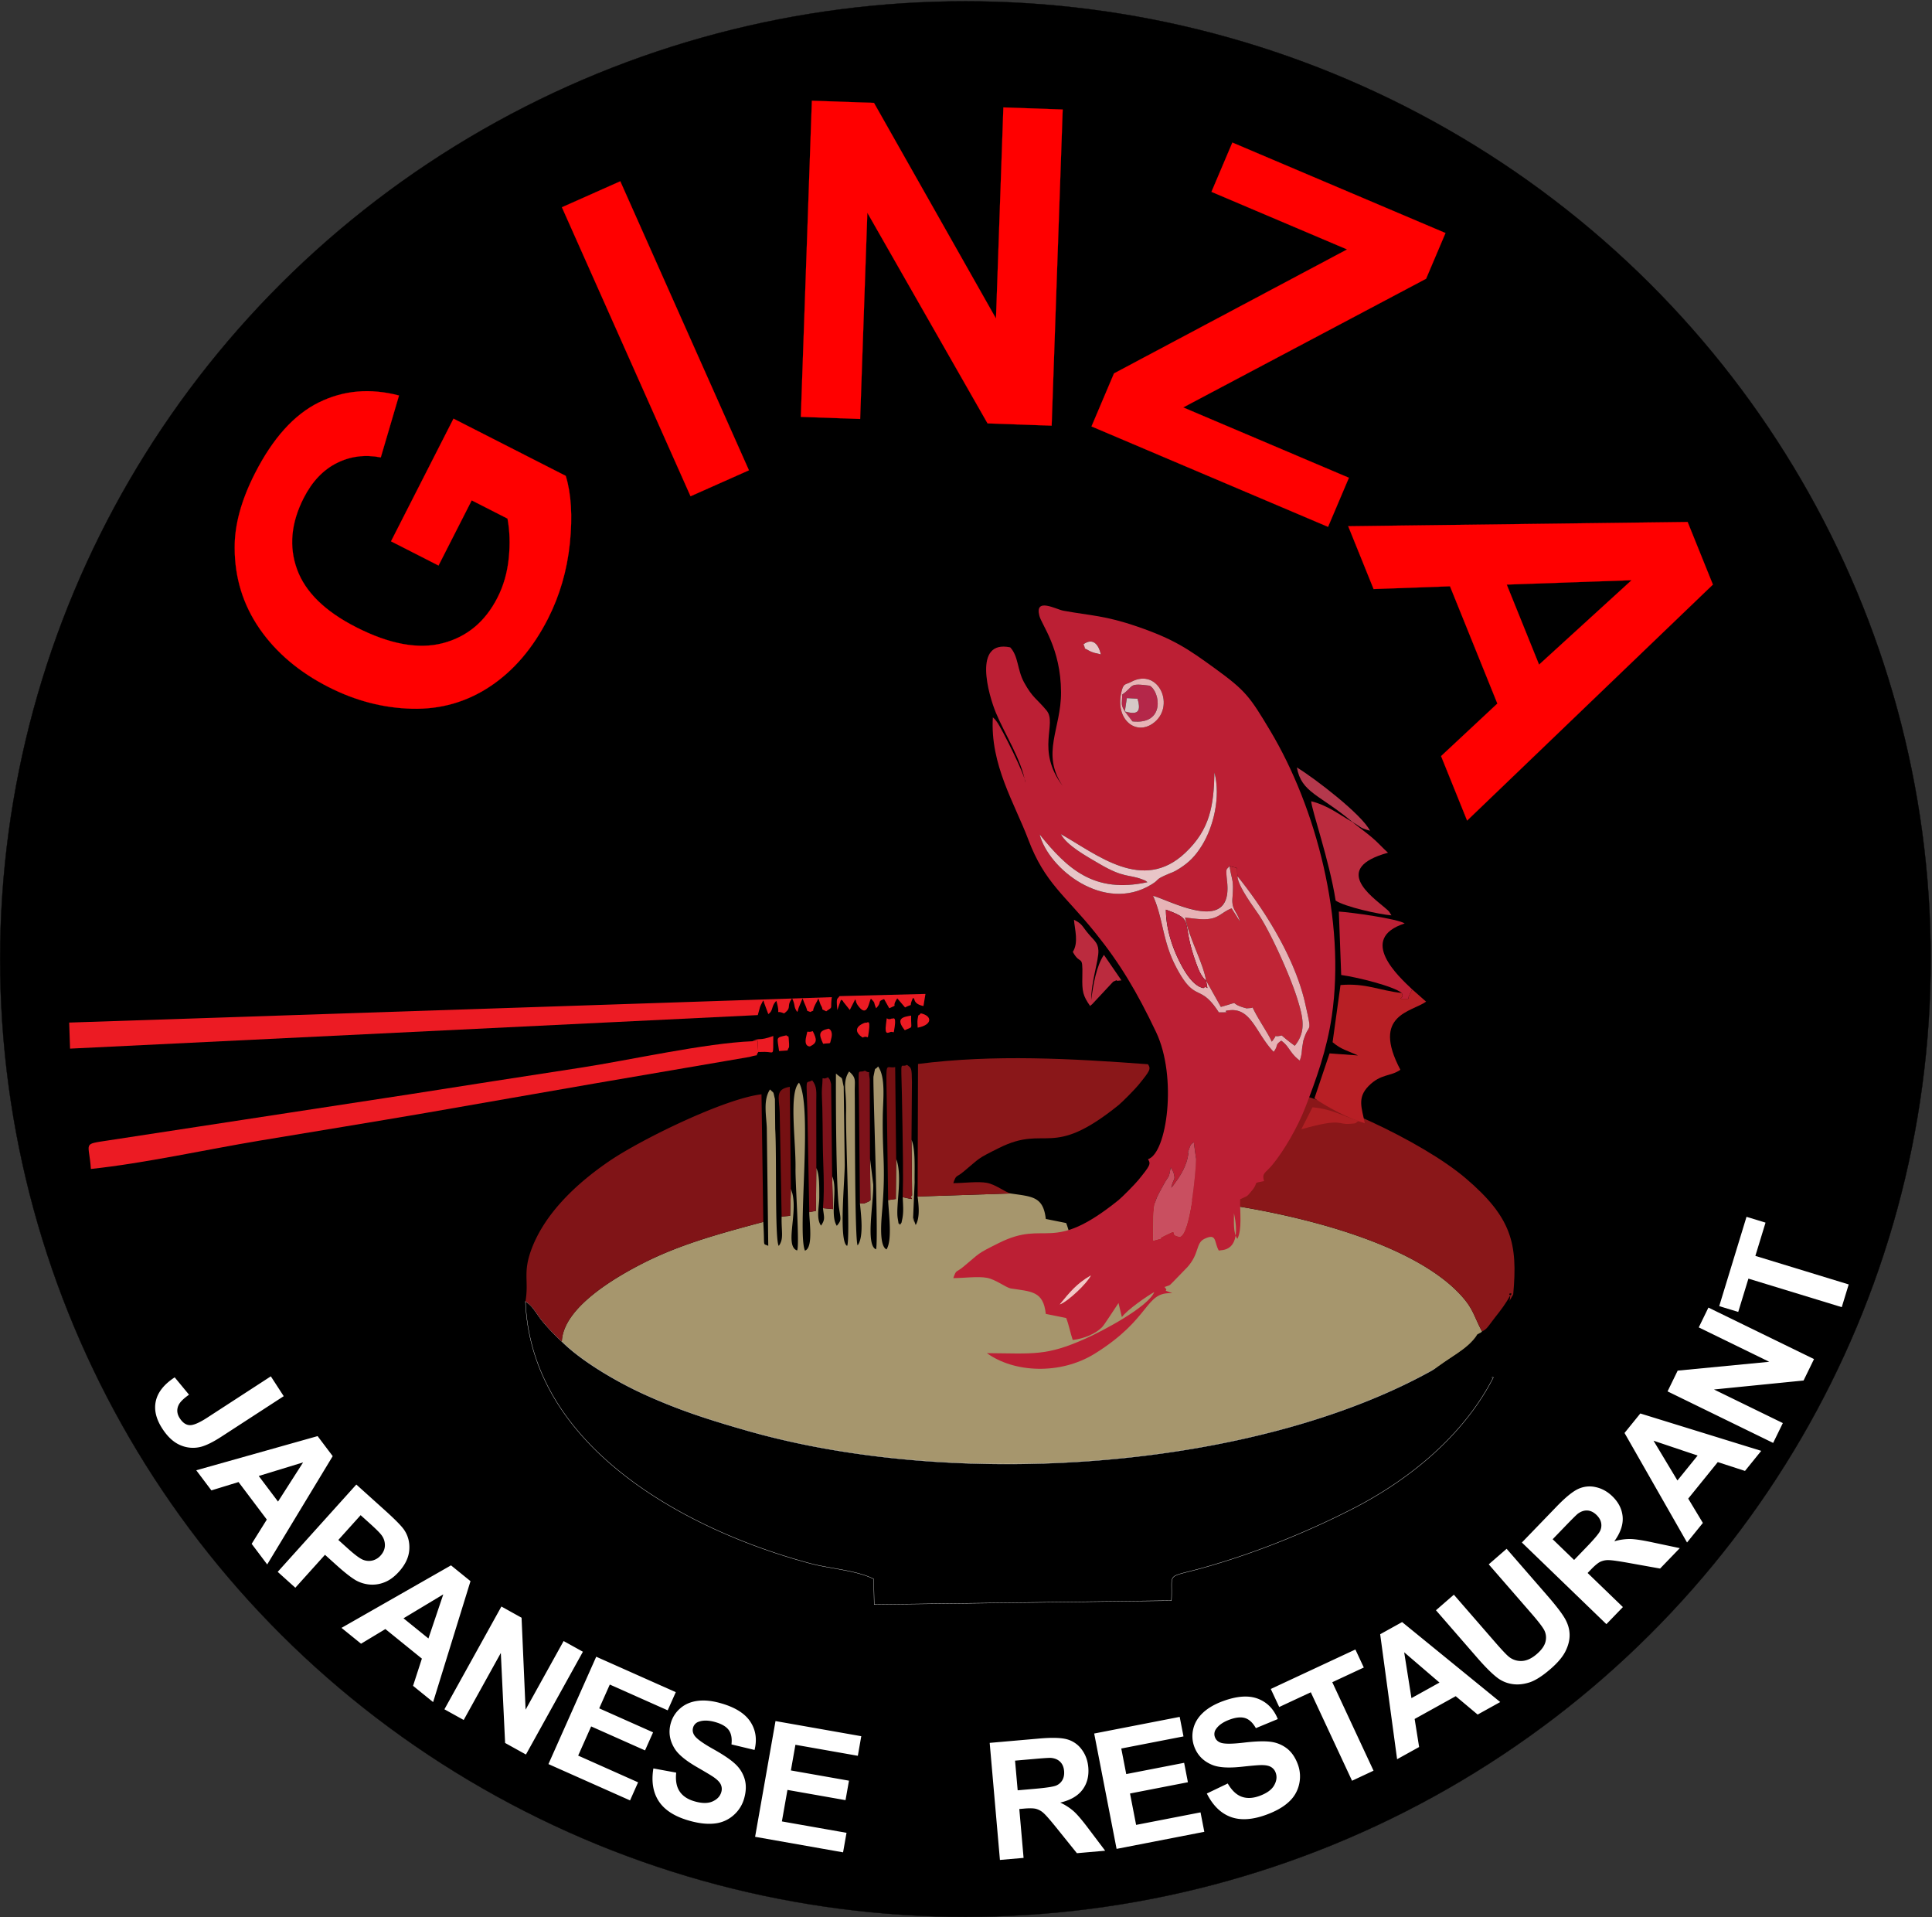
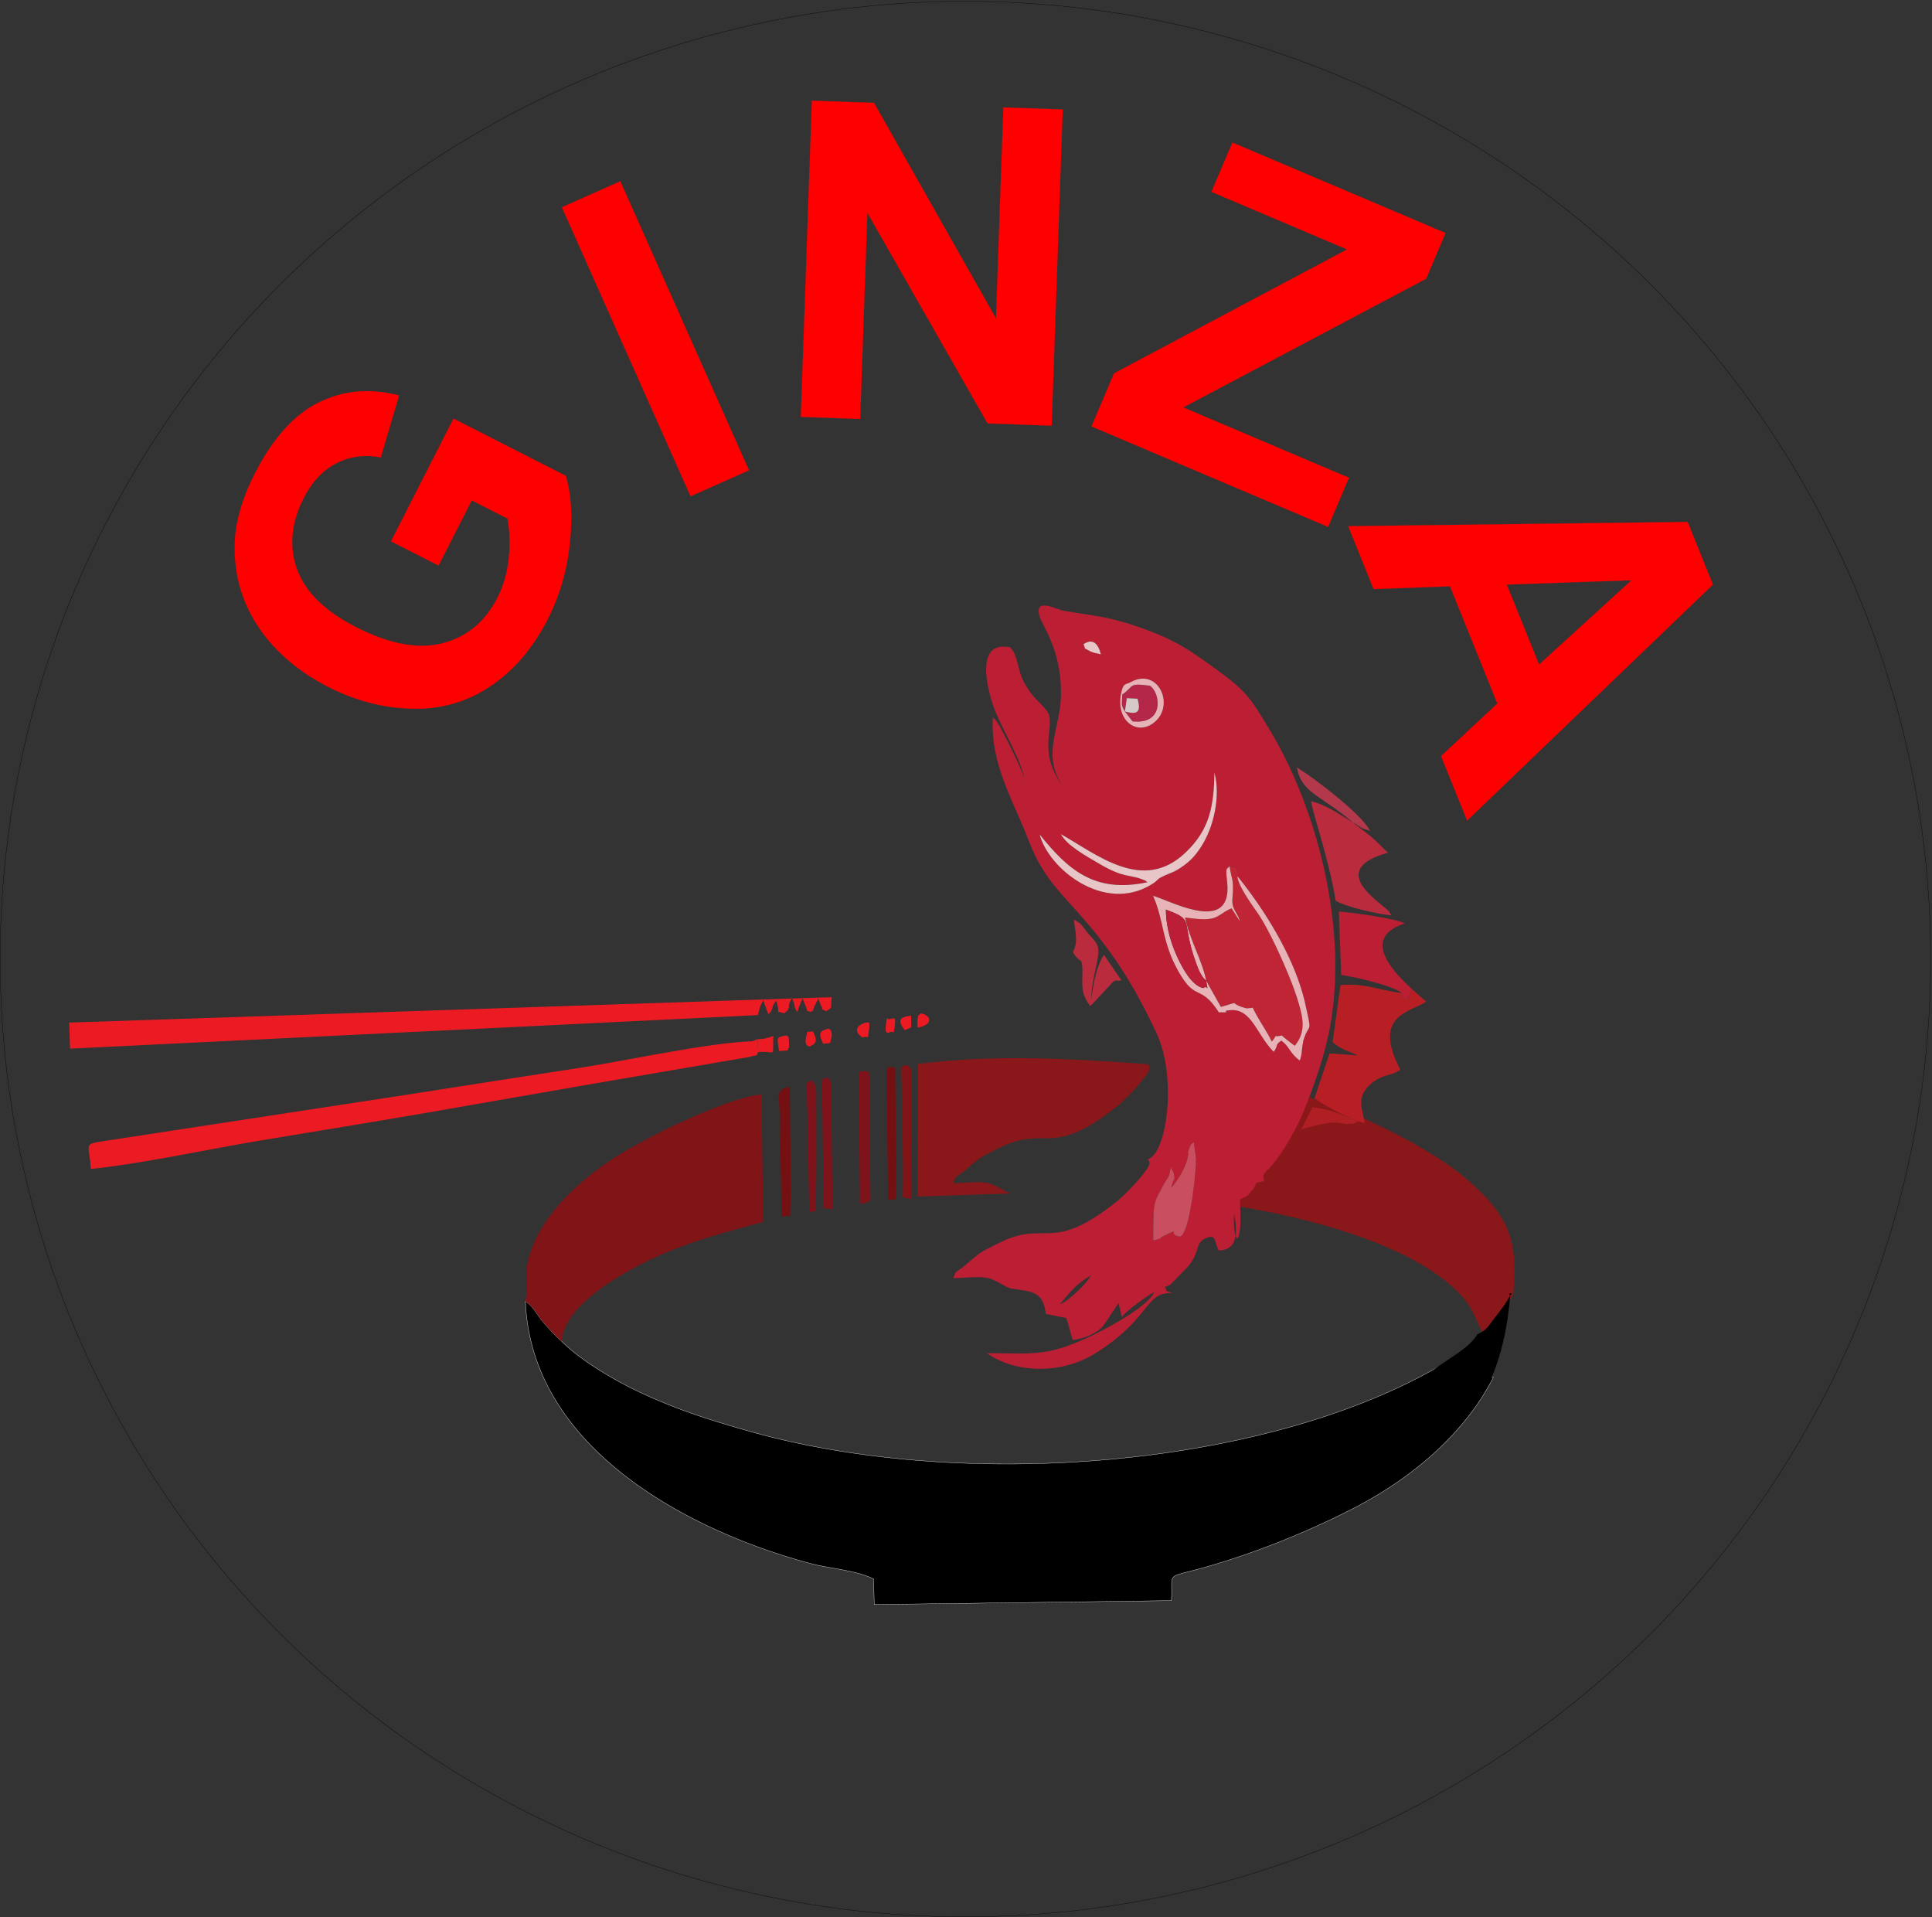
<svg xmlns="http://www.w3.org/2000/svg" id="图层_1" data-name="图层 1" viewBox="0 0 3363.86 3336.92">
  <rect x="0" y="0" width="3363.86" height="3336.92" fill="#333333" stroke="none" />
  <defs>
    <style>.cls-1,.cls-25,.cls-5{fill:none;stroke-miterlimit:2.61;}.cls-1{stroke:#000;}.cls-1,.cls-5{stroke-width:0.5px;}.cls-2{fill:#fff;}.cls-3{fill:#a6966d;}.cls-10,.cls-11,.cls-12,.cls-13,.cls-14,.cls-15,.cls-16,.cls-17,.cls-18,.cls-19,.cls-20,.cls-21,.cls-22,.cls-23,.cls-3,.cls-4,.cls-6,.cls-7,.cls-8,.cls-9{fill-rule:evenodd;}.cls-5{stroke:#fff;}.cls-6{fill:#8a1719;}.cls-7{fill:#801417;}.cls-8{fill:#ec1b23;}.cls-9{fill:#7e121a;}.cls-10{fill:#751012;}.cls-11{fill:#bc1f34;}.cls-12{fill:#c02536;}.cls-13{fill:#b81f25;}.cls-14{fill:#bb2b3e;}.cls-15{fill:#e7b3b6;}.cls-16{fill:#e8c5c7;}.cls-17{fill:#c94f60;}.cls-18{fill:#bc1e37;}.cls-19{fill:#b42749;}.cls-20{fill:#b4384c;}.cls-21{fill:#b01f23;}.cls-22{fill:#d6c8c7;}.cls-23{fill:#f3c6c6;}.cls-24{fill:red;}.cls-25{stroke:red;stroke-width:0.22px;}</style>
  </defs>
-   <ellipse cx="1680.93" cy="1669.46" rx="1680.68" ry="1667.21" />
  <ellipse class="cls-1" cx="1680.93" cy="1669.46" rx="1680.68" ry="1667.21" />
-   <path class="cls-2" d="M3206.74,2275.39l-162.51-49.68-17.74,58-33.11-10.12,47.52-155.45,33.12,10.12-17.7,57.89,162.51,49.69Zm-119.46,236.32L2903.43,2422l17.62-36.13,159.47-15.37-122.77-59.88,16.83-34.5,183.86,89.67-18.19,37.29-156,15.61,119.9,58.48Zm-131.5,22L2879,2507.86l41.61,69.25Zm110.75-8.19-28.29,34.94-47.37-15.37-51.46,63.55,25.51,42.36-27.57,34.05-108.83-190.66,27.49-33.94Zm-325.8,189.91,21.2-22q20.66-21.37,24-28.44a22.34,22.34,0,0,0,1.8-14.35c-1-4.83-3.7-9.4-8.12-13.66-5-4.8-10.23-7.3-15.83-7.61s-11.12,1.58-16.6,5.61q-3.95,3.15-21.43,21.23l-22.36,23.16Zm56.21,111.75-147.15-142.1,60.42-62.56q22.77-23.58,37.05-30.42a47,47,0,0,1,30.63-3.53c10.92,2.27,20.68,7.59,29.38,16,11,10.65,17,22.74,18,36.16s-3.93,27.52-14.56,42.23a96.57,96.57,0,0,1,27.75-4c8.53.15,21.9,2.21,40.2,6.17l46.08,9.74-34.31,35.53-52.78-9.46q-28.23-5.11-36.74-5.22a32.07,32.07,0,0,0-14.77,3c-4.14,2.1-9.48,6.53-16.1,13.39l-5.79,6,61.43,59.32ZM2500.2,2803l31.16-27.1L2604,2859.5c11.53,13.27,19.43,21.55,23.59,24.81a33.12,33.12,0,0,0,22.74,6.93q12.57-.79,25.6-12.16,13.26-11.52,15.3-22.83a28.2,28.2,0,0,0-3.47-20.33c-3.66-6.1-10.82-15.21-21.45-27.43l-74.24-85.4,31.17-27.09,70.49,81.09q24.18,27.82,31.63,41.47c5,9.13,7.47,18.25,7.54,27.47s-2.39,18.67-7.22,28.36-13.44,19.89-25.66,30.52q-22.11,19.22-38,24t-29.57,2.43a56.28,56.28,0,0,1-23.61-9.52q-14.61-10.59-37.11-36.52Zm6.13,125.87-61.47-52.73,12.65,79.8Zm105.75,33.9-39.32,21.8-38.16-32-71.52,39.65,7.79,48.83-38.33,21.24-29.48-217.54,38.2-21.18Zm-258,137-71.81-154-55,25.65L2212.59,2940l147.32-68.7,14.64,31.38-54.87,25.58,71.82,154ZM2101.25,3122l36.42-17.46q10.3,17.84,24,22.94c9.09,3.38,19.54,3,31.35-1.33,12.49-4.54,21-10.62,25.34-18.24s5.37-14.93,2.79-22a18.4,18.4,0,0,0-8.25-10.13q-5.72-3.39-17-3.24c-5.11,0-16.5,1-34.12,2.89q-34,3.65-50.7-3.09-23.47-9.39-31.79-32.22a52.63,52.63,0,0,1-1.68-30.51q3.67-15.78,16.9-28.2t35.39-20.43q36.26-13.18,60.28-4t34.63,35.4l-38.18,15.82c-5.26-9.29-11.43-15.1-18.45-17.41s-16-1.52-26.94,2.46c-11.28,4.1-19.31,9.61-24,16.58a14.83,14.83,0,0,0-1.84,14.15q2.49,6.84,10,9.58,9.57,3.51,40.35-.14t46.92-1.42a58,58,0,0,1,28.38,11.82q12.18,9.64,18.8,27.83a60.1,60.1,0,0,1,2.08,34.27,58.37,58.37,0,0,1-18.16,30.88q-14.22,13.15-39.29,22.26-36.45,13.26-62.11,3.55T2101.25,3122Zm-157.13,96.38-39-200.8L2054,2988.6l6.61,34-108.33,21.06,8.65,44.51,100.8-19.6,6.57,33.8-100.8,19.6,10.63,54.65,112.16-21.8,6.58,33.85ZM1771.9,3116.41l30.41-2.66q29.61-2.6,36.8-5.7a22.36,22.36,0,0,0,10.77-9.65c2.39-4.32,3.37-9.52,2.84-15.64-.6-6.88-2.94-12.22-7-16.13s-9.43-6.1-16.22-6.66c-3.35-.13-13.39.5-30.09,2l-32.07,2.8ZM1741,3237.63l-17.83-203.78,86.64-7.58q32.65-2.85,47.92,1.35a47,47,0,0,1,25.43,17.43c6.76,8.88,10.63,19.29,11.69,31.34,1.33,15.28-2.07,28.34-10.16,39.09s-21,18.19-38.69,22.32a96.58,96.58,0,0,1,23.56,15.2q9.51,8.57,26.29,31l28.39,37.58-49.21,4.31-33.63-41.76q-17.94-22.38-24.3-28a31.93,31.93,0,0,0-13.13-7.41c-4.49-1.14-11.44-1.3-20.93-.47l-8.3.73,7.44,85.07Zm-426.27-40.28,35.52-201.46,149.34,26.34-6,34.1-108.67-19.17-7.88,44.66,101.13,17.83-6,33.91-101.13-17.83-9.67,54.83,112.53,19.84-6,34Zm-177.11-119,39.73,7.28q-2.16,20.49,5.94,32.67c5.36,8.08,14,13.89,26.14,17.35,12.77,3.67,23.21,3.74,31.22.14s13.12-8.93,15.19-16.16a18.41,18.41,0,0,0-.72-13q-2.64-6.11-11.84-12.61c-4.15-3-14-8.86-29.31-17.72q-29.67-17.05-39.19-32.29-13.49-21.4-6.79-44.76a52.67,52.67,0,0,1,16.58-25.67q12.26-10.61,30.25-12.88t40.64,4.27c24.72,7.09,41.71,17.81,51.11,32.2s11.76,30.72,7.21,49l-40.19-9.64c1.21-10.61-.37-18.94-4.69-24.93s-12.06-10.65-23.23-13.85c-11.54-3.31-21.28-3.57-29.14-.67a14.83,14.83,0,0,0-9.81,10.36q-2,7,2.48,13.65,5.67,8.46,32.72,23.6t38.79,26.43a57.8,57.8,0,0,1,16,26.25q4.2,14.94-1.15,33.56a60,60,0,0,1-18.45,28.94,58.47,58.47,0,0,1-32.84,14.32q-19.24,2.28-44.87-5.09-37.29-10.7-52.34-33.64T1137.63,3078.33Zm-182.72-7.58,83.2-186.88,138.54,61.68-14.09,31.63-100.81-44.88-18.44,41.42,93.8,41.77-14,31.45-93.81-41.76L1006.66,3056,1111,3102.51,1097,3134ZM773.78,2975.4,873,2796.48,908.11,2816l7,160.06,66.22-119.47,33.58,18.62-99.18,178.91L879.46,3034,872,2877.33,807.35,2994Zm-27.84-123.3,25.86-76.74L702.56,2817Zm8.18,110.75-34.94-28.29,15.38-47.37L671,2835.73l-42.35,25.51-34.06-27.57,190.66-108.83,33.94,27.49ZM627.91,2637.49l-38.82,43.11,16.78,15.11q18.17,16.35,26.42,19.49a27.28,27.28,0,0,0,16.31,1.17,27.76,27.76,0,0,0,14.12-8.7q7.46-8.28,7.44-18.1a28.43,28.43,0,0,0-6.26-17.81c-3-4-10.12-11-21.16-20.92Zm-144.4,98.66,136.88-152,49.24,44.33q28,25.18,34.42,35.16c6.66,10.1,9.53,21.65,8.52,34.59s-7,25.45-17.83,37.52q-12.62,14-26.29,18.95a56.2,56.2,0,0,1-26.43,3.38,59.91,59.91,0,0,1-22.36-7.13q-13-7.71-33.83-26.49l-20-18-51.63,57.34Zm.57-122.32,43.66-68.21-77.25,23.63Zm-18.85,109.44-27.06-35.9,26.38-42.24-49.22-65.31-47.27,14.51-26.37-35L553,2499.86l26.29,34.88Zm6.33-327.47L494,2430.35l-108.61,70.53c-14.18,9.21-25.95,15-35.19,17.52a55.17,55.17,0,0,1-35.9-2.64q-17.71-7.34-31.72-29-16.49-25.39-11.17-48.33t32.75-40.87l24.95,30.2q-14.36,10.17-18.05,17.85-5.56,11.63,1.88,23.09c5,7.71,10.75,11.76,17.26,12.07s16.65-4,30.56-13Z" />
-   <path class="cls-3" d="M1514.73,2016l.93,73.27c-1.25.77-2.72,2.08-3.65,2.47s-3.24,1.44-4.22,1.83c-5.92,2.3-3,1-10.56,1.12,1.82,18.37,7.18,58.7-4,73.16-5.12-10.19-4.51-222.1-5-266.9-.25-21,3.13-24.15-9.77-35.79-7.35,10.4-7.65,22.48-6.59,34.49a337.28,337.28,0,0,1,1.23,37.83c-.69,46.45,7.52,222.78,1.86,231.22-15.2-6.94-3.46-119.76-4.19-144.07L1469,1891.55c-4.75-20.43.14-10.82-13.5-22.81-.33,35.38.09,198.63,5.33,233.84,3.09,20.71,4.66,21-3.83,31.21-12.62-19.32,2.41-63.89-8.17-86.41l1.5,57.3-17.43-1.58c1.92,16.92,4.17,19.11-3.36,30.35-9-12.43-3-33.7-3.08-49.78,0-16.71.48-39.61-5.13-50.48l-.74,74.63-11.55,2.12c0,16.55,7.29,61.83-7.47,67.07-13.79-30.54,14-251-10.36-292.31-18.06,17.22-5.28,102.36-6.12,149.75-.45,25.52,7.39,135.12,2.75,142.26-21.4-7.53.52-61.77-8-98.4-.38-1.63-1-3.16-1.37-4.47a41.2,41.2,0,0,0-1.46-4.46l-1.27,47-14.81,1.38c-.71,26.68,4.28,38.55-5,51-7.12-10-3.33-157.44-6.18-203.79l-.49-51.86c-3.79-15.4-.86-8.54-8.5-16.71-12.5,18.25-6.37,46-5.66,67.27l2.53,205c-10.44-5.21-5.82,4.88-8.68-41.66-74.16,19.94-142.83,38.3-208,71.23-49.73,25.15-140.62,78-142.72,137,33.67,33.65,94.5,69.8,145.9,93,59,26.65,109.88,43,177.14,62.24,368.94,105.34,894.14,66.52,1202.85-111.15,25.8-20.62,61.4-36.86,76.28-61.58-14.53-27.62-15.23-39-35.08-61.25-98.19-110.16-365.92-160.21-504.15-170.65-48.68-3-35.49,43.37-135.25,105.27-59.77,37.11-140.52,33.21-187.61-1,81.16.57,103.07,5.43,171.66-25.27,32.64-14.62,109.15-55.62,119.73-81.07-11.83,6.37-47.8,31.34-56.41,43.57l-5.87-24.49c-9.19,13.56-24.37,37.63-28.65,42.06-11,11.34-31.91,20.27-51.08,22.23-4.08-12-6.9-27.33-11.41-38.2l-35.43-7.11c-4.4-39.76-24.46-38.75-61.37-44.38l-161.82,5.34c1.83,14.72,4.46,36.71-3.35,49.59l-2.61-7.06c-5.14-23,1.79,19.37-1.76-7.83l2.53-59.4c-.45-22.61,1.89-57.48-5.43-74.14l1,97c-7.09,4.73,11.73,9.47-16.27,2.93.22,7.51,1,17.41.73,24.72a83,83,0,0,1-1.41,12.84c-2.25,10-.45,5-4.19,10.68-4.34-7.79-.61,7-3.78-10.87-3.84-21.69,8.86-74-2.77-104l-.59,69.84-13.4,1.86c.92,23.22,7.6,69.6-2.84,85.89-14.08-6.54-8.47-55.66-7.22-71.6,5.94-76.1-.17-88.83.72-160.31.35-28.88,5.45-67.26-8.15-86.59-6.95,8.63-3.8-2.84-8,17.46-1.52,7.3,9.37,291,4.34,300.86-18.45-7-4-80.27-4.76-112.8Z" />
  <path class="cls-4" d="M2600.11,2397.75c-5-.86-8.29,3.11-15.51-3,1.49-18.17-2-15.68,4.64-9.11-21.55-.25-28.8,3.84-50.08,3.66l-35-10c-308.71,177.67-833.91,216.49-1202.85,111.15-67.26-19.2-118.09-35.59-177.14-62.24-51.4-23.19-112.23-59.34-145.9-93a368.1,368.1,0,0,1-33.5-35.07c-11.2-13.38-16.2-26.58-29.9-34.75C925,2520.59,1198.27,2665,1412,2721.84c32.08,8.54,80.66,11.89,109.14,26.75l1,44.43,517.42-6.86c3-52.44-13.26-37.55,60.36-58.53,86.74-24.73,174.58-60.16,254.35-100.84C2453.48,2576.23,2548.43,2498.84,2600.11,2397.75Z" />
  <path class="cls-5" d="M2600.11,2397.75c-5-.86-8.29,3.11-15.51-3,1.49-18.17-2-15.68,4.64-9.11-21.55-.25-28.8,3.84-50.08,3.66l-35-10c-308.71,177.67-833.91,216.49-1202.85,111.15-67.26-19.2-118.09-35.59-177.14-62.24-51.4-23.19-112.23-59.34-145.9-93a368.1,368.1,0,0,1-33.5-35.07c-11.2-13.38-16.2-26.58-29.9-34.75C925,2520.59,1198.27,2665,1412,2721.84c32.08,8.54,80.66,11.89,109.14,26.75l1,44.43,517.42-6.86c3-52.44-13.26-37.55,60.36-58.53,86.74-24.73,174.58-60.16,254.35-100.84C2453.48,2576.23,2548.43,2498.84,2600.11,2397.75Z" />
  <path class="cls-6" d="M2041.21,2085.82c138.23,10.44,406,60.49,504.15,170.65,19.85,22.27,20.55,33.63,35.08,61.25,16.63-8.06,15.81-11,28.79-27.46,10-12.65,17.5-22.17,25.47-36.94,8.12-88.72-2.47-133.88-82.83-202.34-75.06-63.94-250.06-146.33-351-160.29-21.85,4.25-8.2.83-20.56,15.88-10.28,12.51-7.12,9.08-21,15.68-.73,21.48,3.85,52.48-4.91,68.94-7.73-10.85-5.66-31.08-5.89-44.71,15.3,70.1-23.19,63.45-26.38,65.07-8.54-14.86-2.93-31-25-20.42-15.55,7.45-8.29,25.63-30.06,49.69-.6.66-1.61,1.57-2.24,2.23l-22.59,23.3c-7.3,6.53-1.45,4.06-14.66,8.64,9.53,10-8.1,2.57,13.66,10.83" />
  <path class="cls-7" d="M914.87,2265.4c13.7,8.17,18.7,21.37,29.9,34.75a368.1,368.1,0,0,0,33.5,35.07c2.1-59,93-111.89,142.72-137,65.12-32.93,133.79-51.29,208-71.23l-3.12-222.13c-64.69,7.62-209.28,78.37-264.72,116.07-56.12,38.16-111.85,90.07-135.57,153-15.74,41.79-4.48,54.72-10.66,91.49" />
  <path class="cls-6" d="M1597.7,2082.8l161.82-5.34c-8.9-2-26.1-15.7-41.34-18.49-15.59-2.84-40.79.54-58.37.54,5.47-15.54,4.36-8.93,17.25-19.53,30.79-25.32,21.68-21.43,62.57-41.8,83.71-41.68,89.39,21.07,208.06-74.61,6.29-5.07,28.6-27.71,34.24-34.65,21-25.8,22.11-28.09,16.87-36.38-132.66-9.86-268.15-17.52-400.43-.48Z" />
  <path class="cls-8" d="M120.44,1780l1.54,45.37,1197.43-58.38,3.94-14.28c.47-1.16,1.12-2.56,1.6-3.67l3.85-7.52a8.24,8.24,0,0,1,1.52,3.84l7.37,19.87c9.15-6.11,4.76-13.8,14-23,8.87,30.08-4.65,14.21,13.47,21.82,14.45-10.55,3.2-12,14-26.22,6.39,13.4,1.77,13.15,8.88,23.71,2.48-4.15.45-2,3.28-9.13l4.42-10.56a22.93,22.93,0,0,1,1.73-3.7l2.88,7.59c8.69,19,1.46,11.73,10.57,15.89,11-6-.89,4.75,10.08-15.9L1423,1742a20.27,20.27,0,0,1,2-3.8c.16.37,3.45,10.31,4,11.23,6.41,11-2.12,4.91,9.49,11,12.78-9,6.77-2.21,9.81-24.61Z" />
  <path class="cls-8" d="M1320.15,1831.27l-1.2-20-8.94,1.24c-82.43,3.29-212.26,32.69-298.77,46-98.93,15.21-199.41,30.76-298,46.33l-524,80.19c-47.14,7.25-34.05,2.65-31,49.79,92.67-9.8,200.75-33.76,293.66-49.27,97.66-16.29,194.38-31.91,291.75-48.68,97.9-16.86,192.93-33.89,290.49-50.64l271-46.43c19.82-5.77,8.35,1.14,15.11-8.53" />
  <path class="cls-4" d="M2629.56,2254.75c-8.4,15.57-16.35,25.6-26.85,38.94-13.68,17.37-12.81,20.45-30.35,28.95-15.68,26.05-53.21,43.17-80.4,64.9l36.89,10.52c22.43.19,28.94,1.53,44.69-3.75,2.3,2.21,4.18,5,3.21,9.49,7.61,6.47,11.09,2.29,16.35,3.19,21.09-46.53,31.69-96,36.46-152.24-6.4-4.13,7.12-4.9,0,0" />
  <path class="cls-9" d="M1497.23,2094.7c7.59-.1,4.64,1.18,10.56-1.12,1-.39,3.25-1.43,4.22-1.83s2.4-1.7,3.65-2.47l-.93-73.27-.44-137.66c-3.47-20,3.48-7.26-8.38-14.6-13.43,6.22-10.91-13.23-10.35,51.23Z" />
  <path class="cls-10" d="M1360.94,2117.73l14.81-1.38,1.27-47-1.91-177.55c-26.37,4.39-18.38,19.25-17.55,44.43Z" />
  <path class="cls-7" d="M1571.77,2083.88c28,6.54,9.18,1.8,16.27-2.93l-1-97,.76-100.26c-.28-25.85-1-24.29-8.59-30.06-11.81,6.75-10.43-15.85-8.84,53q.66,28.3,1,56.63c.51,39.33,1.59,81.47.36,120.56" />
  <path class="cls-9" d="M1432.93,2103.1l17.43,1.58-1.5-57.3-1.8-160.36c-2.59-10.06-1.89-6.75-5.37-11.88-13.58,7.63-7.7-9.85-10.6,20.27-.62,6.5.54,24.84.69,32.58.4,19.89.65,39.69.79,59.58.26,38.22,3.56,77.52.36,115.53" />
  <path class="cls-10" d="M1546.36,2089l13.4-1.86.59-69.84-1.74-159.74c-16.38,3.24-15.95-14.55-14.79,48.84Z" />
  <path class="cls-9" d="M1409.07,2109.94l11.55-2.12.74-74.63-.11-114.89c0-16.9,1.76-26.42-7.09-37.75-12.15,7.19-10.14-9-8.44,51.89Z" />
-   <path class="cls-8" d="M1461.62,1733.94c-3.7,6.28-6,.93-3.68,24.32l6.29-17.94c2.74,1.39,3.74,1.82,4,3.5l11.39,14.22,9.36-18.38a8.63,8.63,0,0,1,1.39,3.52c.32,2.14,2.38,5.56,3,6.48,17,24.09,19.23-5.36,23.06-11.28,8.8,9.43,3.44,3.71,9,16.76,11.07-11.53.85-11.26,13.91-16l9,16c17.75-8.25,2.33.37,13.93-17.32l13.56,15.87c17-8.64,4.89,2.53,13.92-16.77.89.88,1.92,1.3,2.31,3,1.52,6.6,8,9.67,15.83,11.3l3.47-21.07Z" />
  <path class="cls-8" d="M1320.15,1831.27l11.36-.25c17.15-.09,14.44,9.4,14.87-27.66-25.92,9.44-22.83,2.11-36.37,9.17l8.94-1.24Z" />
  <path class="cls-8" d="M1356.45,1829.57l14.76-1c1.66-5.85,3.13-2.65,2.69-11.6-1-20.74-1.72-9.58-4.61-14.77-19.28,4.31-16,2.62-12.84,27.35" />
  <path class="cls-8" d="M1502,1806.08c10.44-5,8.3,7,10.71-10.37,3.51-25.25-4-12.87-5.83-15.74-17.59,6.07-19.79,16.35-4.88,26.11" />
  <path class="cls-8" d="M1433.21,1816.92c14.83-2,11,1.86,13.89-8.28,4.38-15.47-4.37-18-4.43-18.09-16.76,4-17.73,8.89-9.46,26.37" />
  <path class="cls-11" d="M1998.8,2017.85c5.24,8.29,4.08,10.59-16.87,36.38-5.64,6.95-28,29.58-34.24,34.65-118.67,95.68-124.35,32.94-208.06,74.62-40.89,20.36-31.78,16.47-62.57,41.8-12.89,10.6-11.78,4-17.25,19.52,17.58,0,42.78-3.38,58.37-.54,15.24,2.79,32.44,16.46,41.34,18.5,36.91,5.62,57,4.61,61.37,44.37l35.43,7.11c4.51,10.88,7.33,26.18,11.41,38.21,19.17-2,40.12-10.9,51.08-22.23,4.28-4.43,19.46-28.51,28.65-42.07l5.87,24.5c8.61-12.24,44.58-37.21,56.41-43.57-10.58,25.45-87.09,66.45-119.73,81.06-68.59,30.71-90.5,25.84-171.66,25.27,47.09,34.19,127.84,38.08,187.61,1,99.76-61.9,86.57-108.28,135.25-105.28-21.76-8.26-4.13-.82-13.66-10.83,13.21-4.58,7.36-2.1,14.66-8.64l22.59-23.3c.63-.65,1.64-1.56,2.24-2.23,21.77-24.06,14.51-42.23,30.06-49.69,22.1-10.61,16.49,5.57,25,20.42,3.19-1.61,41.68,5,26.38-65.07.23,13.64-1.84,33.86,5.89,44.72,8.76-16.47,4.18-47.46,4.91-69,13.83-6.6,10.67-3.17,21-15.68,12.36-15.05-1.29-11.63,20.56-15.87-4-14.47,2.13-13.51,13.86-27.53,21-25,44.89-67.19,57.36-99.1,19.85-50.8,38.35-102.65,46.86-161,24.09-165.34-26.48-361.31-107.34-496.44-35.6-59.5-42.62-69.58-96.83-108.86-45.92-33.27-70.57-50.37-134.22-72.27-57.12-19.66-80.67-18.88-129-27.71-12.69-2.31-50.2-23.78-41.89,8.72,4.16,16.29,37.37,56.44,37.77,133.08.34,63.72-35.35,106.59,2.79,163.13-47.47-63.27-8.74-108.18-28.08-131.41-17.12-20.56-24.12-21.63-38.91-48.46-12.42-22.56-9.61-45.46-24.28-61.29-65.84-13.71-37.65,83.24-24.93,113.91,15.1,36.4,44.82,82.63,51.07,120.89,1.42-9.21-41.29-94.37-49.07-104.75-4.25-5.68-3-4.23-7.3-8.24-5,82.35,38,149.84,61.88,213.18,28.34,75.11,63.75,96.33,116.69,162.16,43,53.43,72.06,102,105.71,172.74,37.08,78,18.9,210.91-14.14,221.08m-103.46-885.68c-10.42-6-3.71.61-8.87-10.68,16.11-11.62,26.12-.39,30.28,17.56C1907.31,1136.7,1903.14,1136.67,1895.34,1132.17Zm74,54.86c48.55-26.13,78.67,44.18,37.5,72.63-29.5,20.39-64.15-6.41-55-52.21C1955.74,1188,1958.88,1192.67,1969.38,1187Zm-159.21,265.55c48.4,60.09,95,103.25,187.65,83.07-4-3-2.6-2.49-9.64-5.14-23.32-8.78-31.25-1.78-73.68-26.64-24.45-14.33-56.9-32.15-67.49-51.94,63.16,35.46,142.47,102.75,216.7,32.56,43-40.68,49.62-81.84,50.81-139.81,11.13,43.08-1.83,95.09-22.05,127.46-11.26,18-22.06,28.94-38.54,39.47-12.19,7.79-12,6.12-24.69,11.85-19,8.55-9.33,7-24.65,16.34C1921.93,1590.17,1825.44,1511.84,1810.17,1452.58Zm330.55,54.84c17.59,6,11.94-1.75,13.83,17.75,46.65,57.69,100,141.73,118,221.94,12.27,54.7,7.24,32.72-1.84,59.87-2.2,6.54-1.53,5.18-2.69,11.84-2.21,12.61-.59,14.21-4.91,27.29-17.3-12.69-18.13-24.77-32.3-34.65-11.69,8.14-4.37,7.67-13.2,19.42-30.05-30.72-38.52-75.6-75.43-72.49-21.6,1.81,9.59,4-20.1,3.8-34.06-53-40.64-13.79-75.15-80.44-23.29-45-21.77-83.82-39.47-122.44,29.79,7.72,139,69.54,129.11-24.23C2133.79,1508.36,2135.38,1515.12,2140.72,1507.42ZM2078.53,1988l4,29.36c.11,20.8-10.77,133.31-28.67,135.38l-5-1.28c-12.74-4.09,6.18-14.17-22.29-.13-17.2,8.47,9.69.26-18.64,8.19.16-13.73-.08-28.12.37-41.77.84-25.56,3.75-30,16.92-54.21,10.19-18.75,9.38-10.13,13.25-31.39l4.7,8.44c4,15.72.76,7.28-3.84,26.8,4.6-4.84.78-.43,6.4-7.93,11.31-15,20.52-31.84,23.07-49.26,1.6-11-3.91,4.89,1.26-9.29C2074.06,1989.85,2072.07,1993.94,2078.53,1988Zm-233.36,282.71c17.34-21.15,29.33-36.19,54.18-50.53C1893.07,2233.59,1859.64,2265.36,1845.17,2270.66Z" />
  <path class="cls-12" d="M2100,1707.29a18.53,18.53,0,0,1,1.73,2.64l24,42.78c39.78-10.81,8.67-7,44.74,2.57l9.38-.77a1.07,1.07,0,0,1,1.22-.69c8.9,19.53,28.31,47,33.25,59.43,14.13-17.48-2.18-6,17.42-10.82a285.9,285.9,0,0,0,22.68,17.93c20.72-25.48,14.15-50.37,4.1-82.66-11.9-38.24-46.19-115.07-67.66-146.67-10.35-15.23-35.57-49-36.28-65.86-1.89-19.5,3.76-11.71-13.83-17.75,4.51,27.53,7.71,22.73,5.11,56.38-1.51,19.55,8.29,23,13,39.93l-14.45-22.6c-14.57,5.62-20.72,14.49-34.36,17.58-14.34,3.26-31.66-.12-46.63-1.47,7.53,36.77,32.42,81.29,36.59,110" />
  <path class="cls-13" d="M2458.65,1722.07l-5.52,11.75c-.26-.9-.64,3.19-1,4.79-26.71-.31-4.9,2.12-11.5-10.17-37.45-3.69-62.15-17.59-106.65-13.76l-13.77,99.52c15.62,13.13,25.4,14.29,44.19,23.07l-49.44-3.62-26.33,78.17c23.51,16,58.24,34.69,87.65,43.44-5-26.13-13.92-44.07,6.73-64.94,21.42-21.64,38.51-16.16,55.22-28.18-50.87-96.33,19.43-100.31,44.78-118.58Z" />
  <path class="cls-14" d="M2354.75,1430.94c-23.7-13.42-43.32-29.21-71.78-36.18.78,15.36,31.44,102.39,42.58,172.93,16.37,10.85,75.41,24,97.13,25.67-5.3-7.91-1.71-5-11.8-13.61-22.42-19.17-92.84-68.28,5.81-95.41-9.7-8.6-17.61-18-28.67-27.21-11.23-9.38-22.26-17.16-33.27-26.19" />
  <path class="cls-15" d="M2154.55,1525.17c.71,16.83,25.93,50.63,36.28,65.86,21.47,31.6,55.76,108.43,67.66,146.67,10.05,32.29,16.62,57.18-4.1,82.66a285.9,285.9,0,0,1-22.68-17.93c-19.6,4.85-3.29-6.66-17.42,10.82-4.94-12.47-24.35-39.9-33.25-59.43a1.07,1.07,0,0,0-1.22.69l-9.38.77c-36.07-9.53-5-13.38-44.74-2.57l-24-42.78a18.53,18.53,0,0,0-1.73-2.64c-4.17-28.76-29.06-73.28-36.59-110,15,1.35,32.29,4.73,46.63,1.47,13.64-3.09,19.79-12,34.36-17.58l14.45,22.6c-4.71-16.9-14.51-20.38-13-39.93,2.6-33.65-.6-28.85-5.11-56.38-5.34,7.7-6.93.94-4.11,27.66,9.93,93.77-99.32,32-129.11,24.23,17.7,38.62,16.18,77.46,39.47,122.44,34.51,66.65,41.09,27.42,75.15,80.44,29.69.22-1.5-2,20.1-3.8,36.91-3.11,45.38,41.77,75.43,72.49,8.83-11.75,1.51-11.28,13.2-19.42,14.17,9.88,15,22,32.3,34.65,4.32-13.08,2.7-14.68,4.91-27.29,1.16-6.66.49-5.3,2.69-11.84,9.08-27.15,14.11-5.17,1.84-59.87-18-80.21-71.39-164.25-118-221.94M2100,1707.29c4,23.28,2.41,5.81-4.63,12.73-20.21-3.91-36.5-34.76-45.48-54.08-11.19-24.09-19.94-54-19.9-82.47,51.93,19,25.28,17.26,52,91.32C2086.27,1686.69,2090.51,1698.66,2100,1707.29Z" />
  <path class="cls-11" d="M2440.65,1728.44c6.6,12.29-15.21,9.86,11.5,10.17.34-1.6.72-5.69,1-4.79l5.52-11.75c-23-21.69-95.51-87.87-12.94-114.62-11.82-8-92.62-19.39-114.64-20.67l4.12,110.39c27.77,3.83,90.7,19.34,105.46,31.27" />
  <path class="cls-16" d="M1810.17,1452.58c15.27,59.26,111.76,137.59,194.42,87.22,15.32-9.33,5.68-7.79,24.65-16.34,12.69-5.73,12.5-4.06,24.69-11.85,16.48-10.53,27.28-21.44,38.54-39.47,20.22-32.37,33.18-84.38,22.05-127.46-1.19,58-7.79,99.13-50.81,139.81-74.23,70.19-153.54,2.9-216.7-32.56,10.59,19.79,43,37.61,67.49,51.94,42.43,24.86,50.36,17.86,73.68,26.64,7,2.65,5.65,2.16,9.64,5.14-92.69,20.18-139.25-23-187.65-83.07" />
  <path class="cls-17" d="M2053.86,2152.69c17.9-2.07,28.78-114.58,28.67-135.38l-4-29.36c-6.46,6-4.47,1.9-8.49,12.91-5.17,14.18.34-1.68-1.26,9.29-2.55,17.42-11.76,34.22-23.07,49.26-5.62,7.5-1.8,3.09-6.4,7.93,4.6-19.52,7.87-11.08,3.84-26.8l-4.7-8.44c-3.87,21.26-3.06,12.64-13.25,31.39-13.17,24.18-16.08,28.65-16.92,54.21-.45,13.65-.21,28-.37,41.77,28.33-7.93,1.44.28,18.64-8.19,28.47-14,9.55-4,22.29.13Z" />
  <path class="cls-14" d="M1867.91,1657c13.54,24.91,17.53,1.86,16.59,42.84-.61,26,.94,33.36,13.67,51.47.86-.74,2.16-3.11,2.53-2.31l37.5-40.18c11.23-5.14,2.61-.64,8.7-1.66,1.15-.2,4.72-.48,5.7-.63l-30.52-44.38c-12.84,18.6-19,52.42-22,78.37-.66-30,13.24-69.52,12.37-86.11-.76-14.86-8.63-17.55-20.72-33.09-8.44-10.84-8.6-13.61-21.83-20.3,1.52,17.7,8.35,39.61-2,56" />
  <path class="cls-18" d="M2100,1707.29c-9.47-8.63-13.71-20.6-18-32.5-26.72-74.06-.07-72.3-52-91.32,0,28.45,8.71,58.38,19.9,82.47,9,19.32,25.27,50.17,45.48,54.08,7-6.92,8.63,10.55,4.63-12.73" />
  <path class="cls-19" d="M1958.47,1238.47l13.32,17.29c57.51,6.3,48.22-51.82,30-62.16-38.51-5-26.38.78-47.8,15.38-.53,18.82-2.66,17.08,4.48,29.49m0,0,3.51-23.23,18.56,1c7.93,26.22-3.33,27.39-22.07,22.22" />
  <path class="cls-20" d="M2354.75,1430.94c16.8,9.44,10.76,9.44,30.66,15.16-14.32-28.39-95.75-91-127.37-110.19,7.87,44.19,39.81,46.94,96.71,95" />
  <path class="cls-15" d="M1969.38,1187c-10.5,5.64-13.64,1-17.51,20.42-9.14,45.8,25.51,72.6,55,52.21,41.17-28.45,11-98.76-37.5-72.63m-10.91,51.44c-7.14-12.41-5-10.67-4.48-29.49,21.42-14.6,9.29-20.41,47.8-15.38,18.22,10.34,27.51,68.46-30,62.16Z" />
  <path class="cls-21" d="M2265.78,1965.74c72.06-20.31,62-7.62,84.33-9.45,13.92-1.14,7.59-.18,15.54-5.43-27.66-7.49-44.66-20.13-80.46-23.37Z" />
  <path class="cls-22" d="M1958.47,1238.47c18.74,5.17,30,4,22.07-22.22l-18.56-1Z" />
-   <path class="cls-23" d="M1845.17,2270.66c14.47-5.3,47.9-37.07,54.18-50.53-24.85,14.34-36.84,29.38-54.18,50.53" />
  <path class="cls-16" d="M1886.47,1121.49c5.16,11.29-1.55,4.67,8.87,10.68,7.8,4.5,12,4.53,21.41,6.88-4.16-18-14.17-29.18-30.28-17.56" />
  <path class="cls-8" d="M1597.79,1788.88c25.72-4.79,26-20.44,5.38-25-5,6.69-3.56-1.15-5.51,10.45-.7,4.19-.07,10.21.13,14.51" />
  <path class="cls-8" d="M1575.38,1793.33c15.59-7.52,10.45.09,11-25.47-13,2.28-28.44,4.08-11,25.47" />
  <path class="cls-8" d="M1410.27,1821.55c13.09-6.37,12.06-12.17,4.88-26.59-12,4.14-8-5.2-11.46,9.43-4.4,18.42,6.48,17,6.58,17.16" />
  <path class="cls-8" d="M1547.87,1797.46c9.33-4.86,7.42,6.92,9.94-10.31,3-20.73-4.09-12.66-5.08-14.18-11.17,4.87-7.51-9-10.11,9.92-2.84,20.54,4.67,13.69,5.25,14.57" />
  <path class="cls-24" d="M2679.71,1156.93,2840.77,1010l-217.35,7.61Zm-125.27,271.45-45.34-112.22,98-91.46-82.47-204.12-133,4.8L2347.43,916l590.94-7.41,44,109Zm-654-686.1,39.18-92.3,405.83-215.79L2109.3,333.94l36.42-85.8,371.07,157.51L2483,485.2l-422.84,224,288.45,122.44-36.28,85.45Zm-506.09-16.61,19.22-550.35,108.15,3.78,212.43,375.37L1747,187l103.28,3.6-19.22,550.35L1719.45,737,1510.17,370.37l-12.53,358.91Zm-192,138.18-224-503.07L1080,315.56l224,503.08ZM763.52,984.42l-82.71-42.15L789.6,728.76l195.46,99.59q14.28,46.56,7.14,117.32-7.34,70.74-38.09,131.25-39.21,76.95-100.62,117.82t-136.25,38.93q-74.82-1.85-145.36-37.8-76.61-39-119.93-101.54c-28.7-41.68-43.25-88.52-43.32-140.65q-.5-59.61,35.39-129.89,46.55-91.34,111-123.19t139.72-12.13L663,796.2q-41.47-8-77,10t-57.28,60.75q-33.09,65-11.5,124.23c14.5,39.62,48.7,73,102.74,100.55q87.23,44.44,150.83,27.93,63.42-16.47,95.44-79.44c10.6-20.79,17.08-43.68,19.62-68.72s1.68-47.93-2.23-68.77L821.32,871Z" />
  <path class="cls-25" d="M2679.71,1156.93,2840.77,1010l-217.35,7.61Zm-125.27,271.45-45.34-112.22,98-91.46-82.47-204.12-133,4.8L2347.43,916l590.94-7.41,44,109Zm-654-686.1,39.18-92.3,405.83-215.79L2109.3,333.94l36.42-85.8,371.07,157.51L2483,485.2l-422.84,224,288.45,122.44-36.28,85.45Zm-506.09-16.61,19.22-550.35,108.15,3.78,212.43,375.37L1747,187l103.28,3.6-19.22,550.35L1719.45,737,1510.17,370.37l-12.53,358.91Zm-192,138.18-224-503.07L1080,315.56l224,503.08ZM763.52,984.42l-82.71-42.15L789.6,728.76l195.46,99.59q14.28,46.56,7.14,117.32-7.34,70.74-38.09,131.25-39.21,76.95-100.62,117.82t-136.25,38.93q-74.82-1.85-145.36-37.8-76.61-39-119.93-101.54c-28.7-41.68-43.25-88.52-43.32-140.65q-.5-59.61,35.39-129.89,46.55-91.34,111-123.19t139.72-12.13L663,796.2q-41.47-8-77,10t-57.28,60.75q-33.09,65-11.5,124.23c14.5,39.62,48.7,73,102.74,100.55q87.23,44.44,150.83,27.93,63.42-16.47,95.44-79.44c10.6-20.79,17.08-43.68,19.62-68.72s1.68-47.93-2.23-68.77L821.32,871Z" />
</svg>